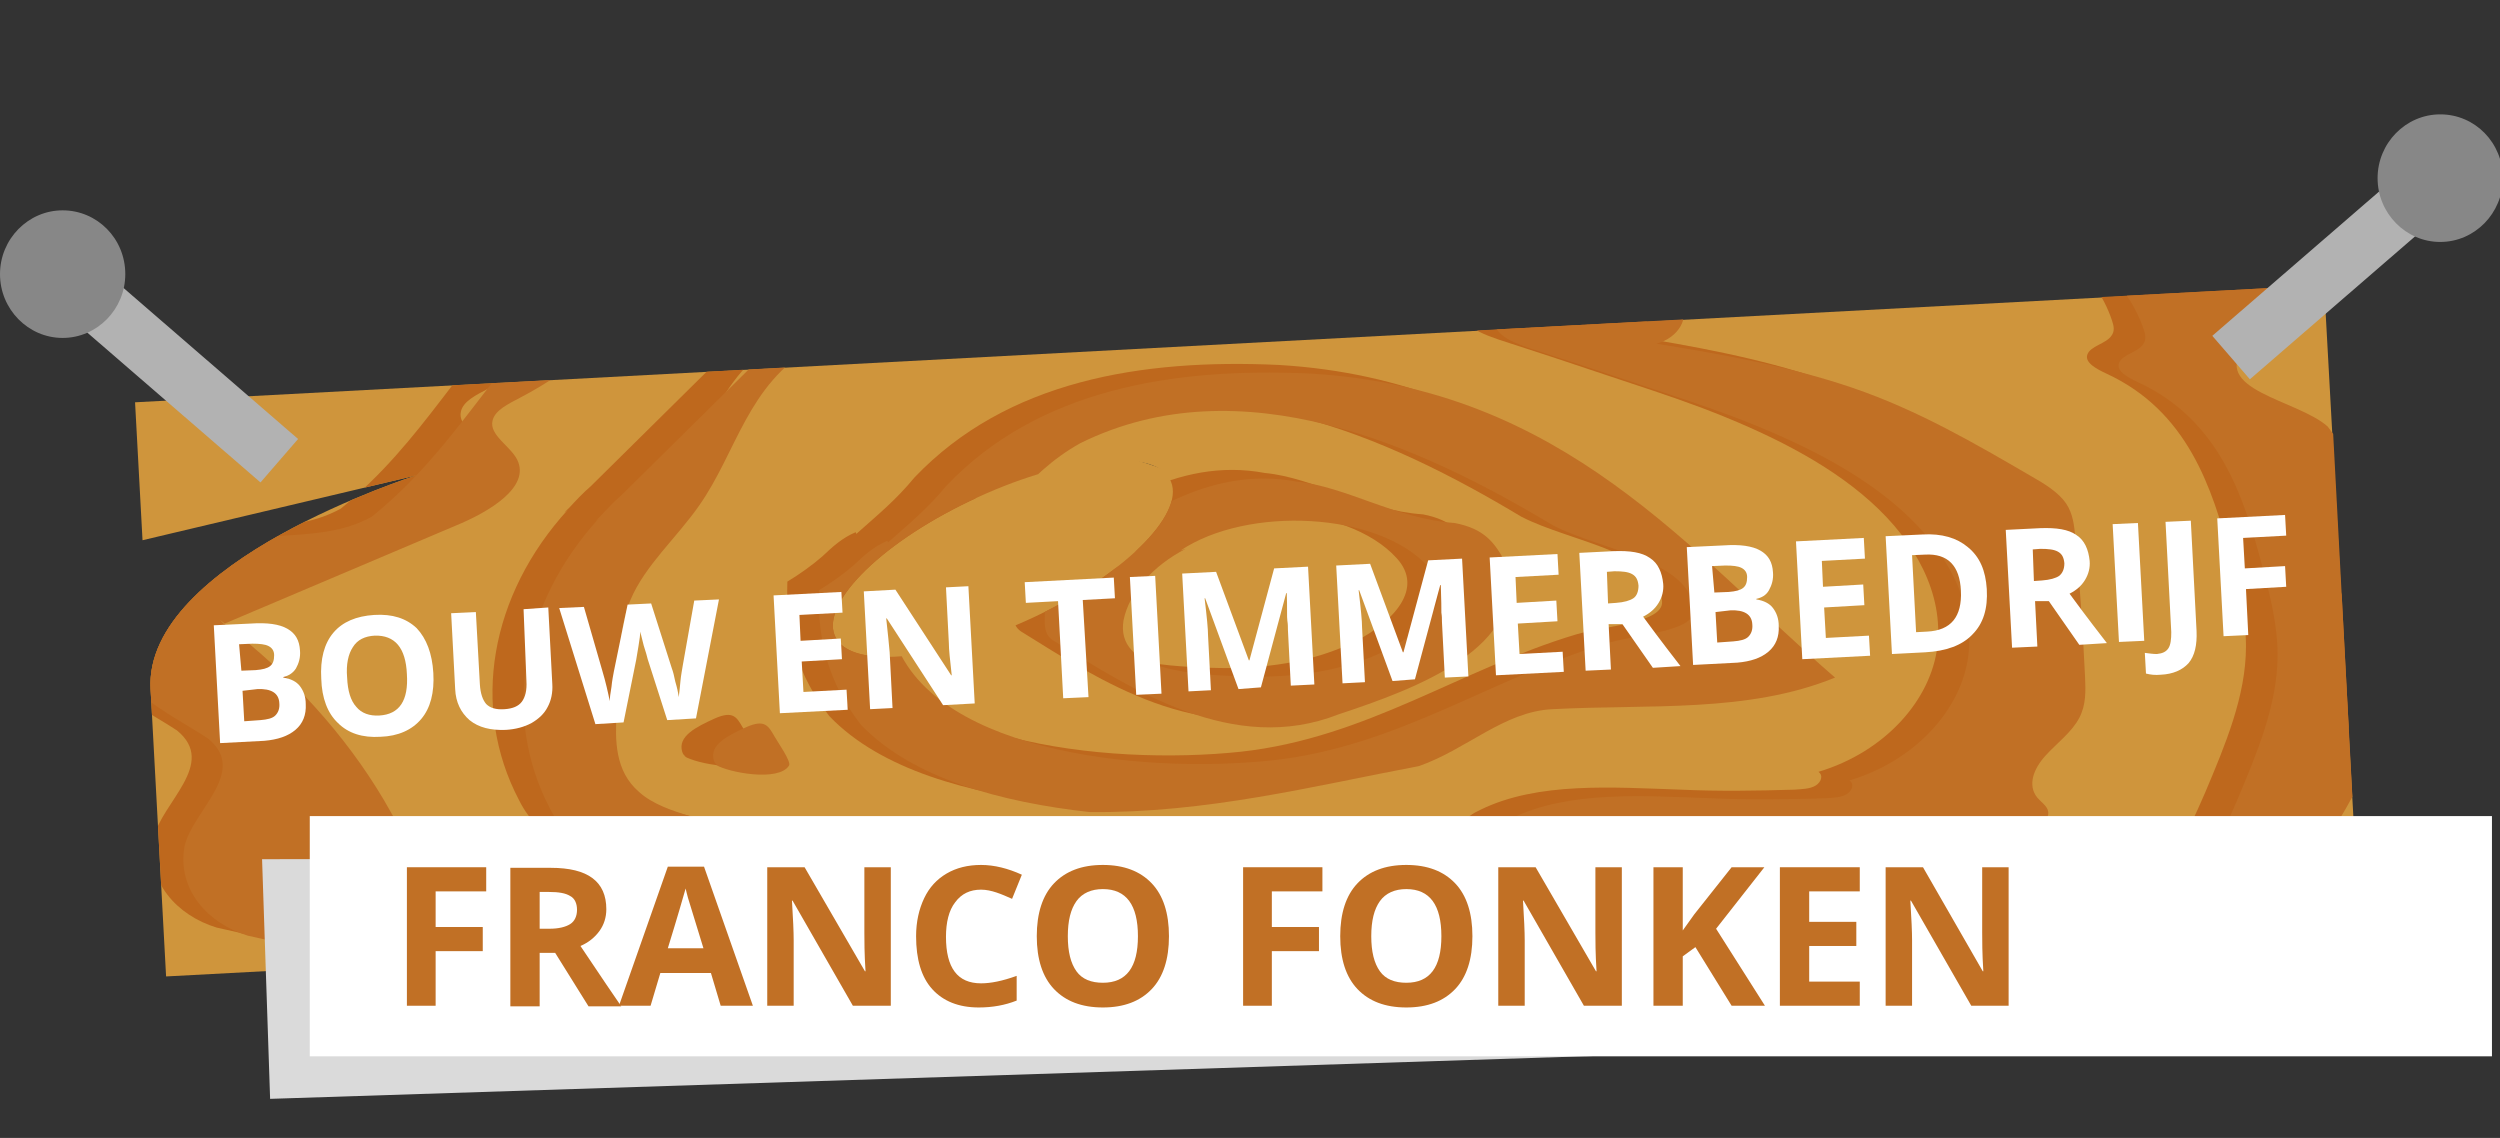
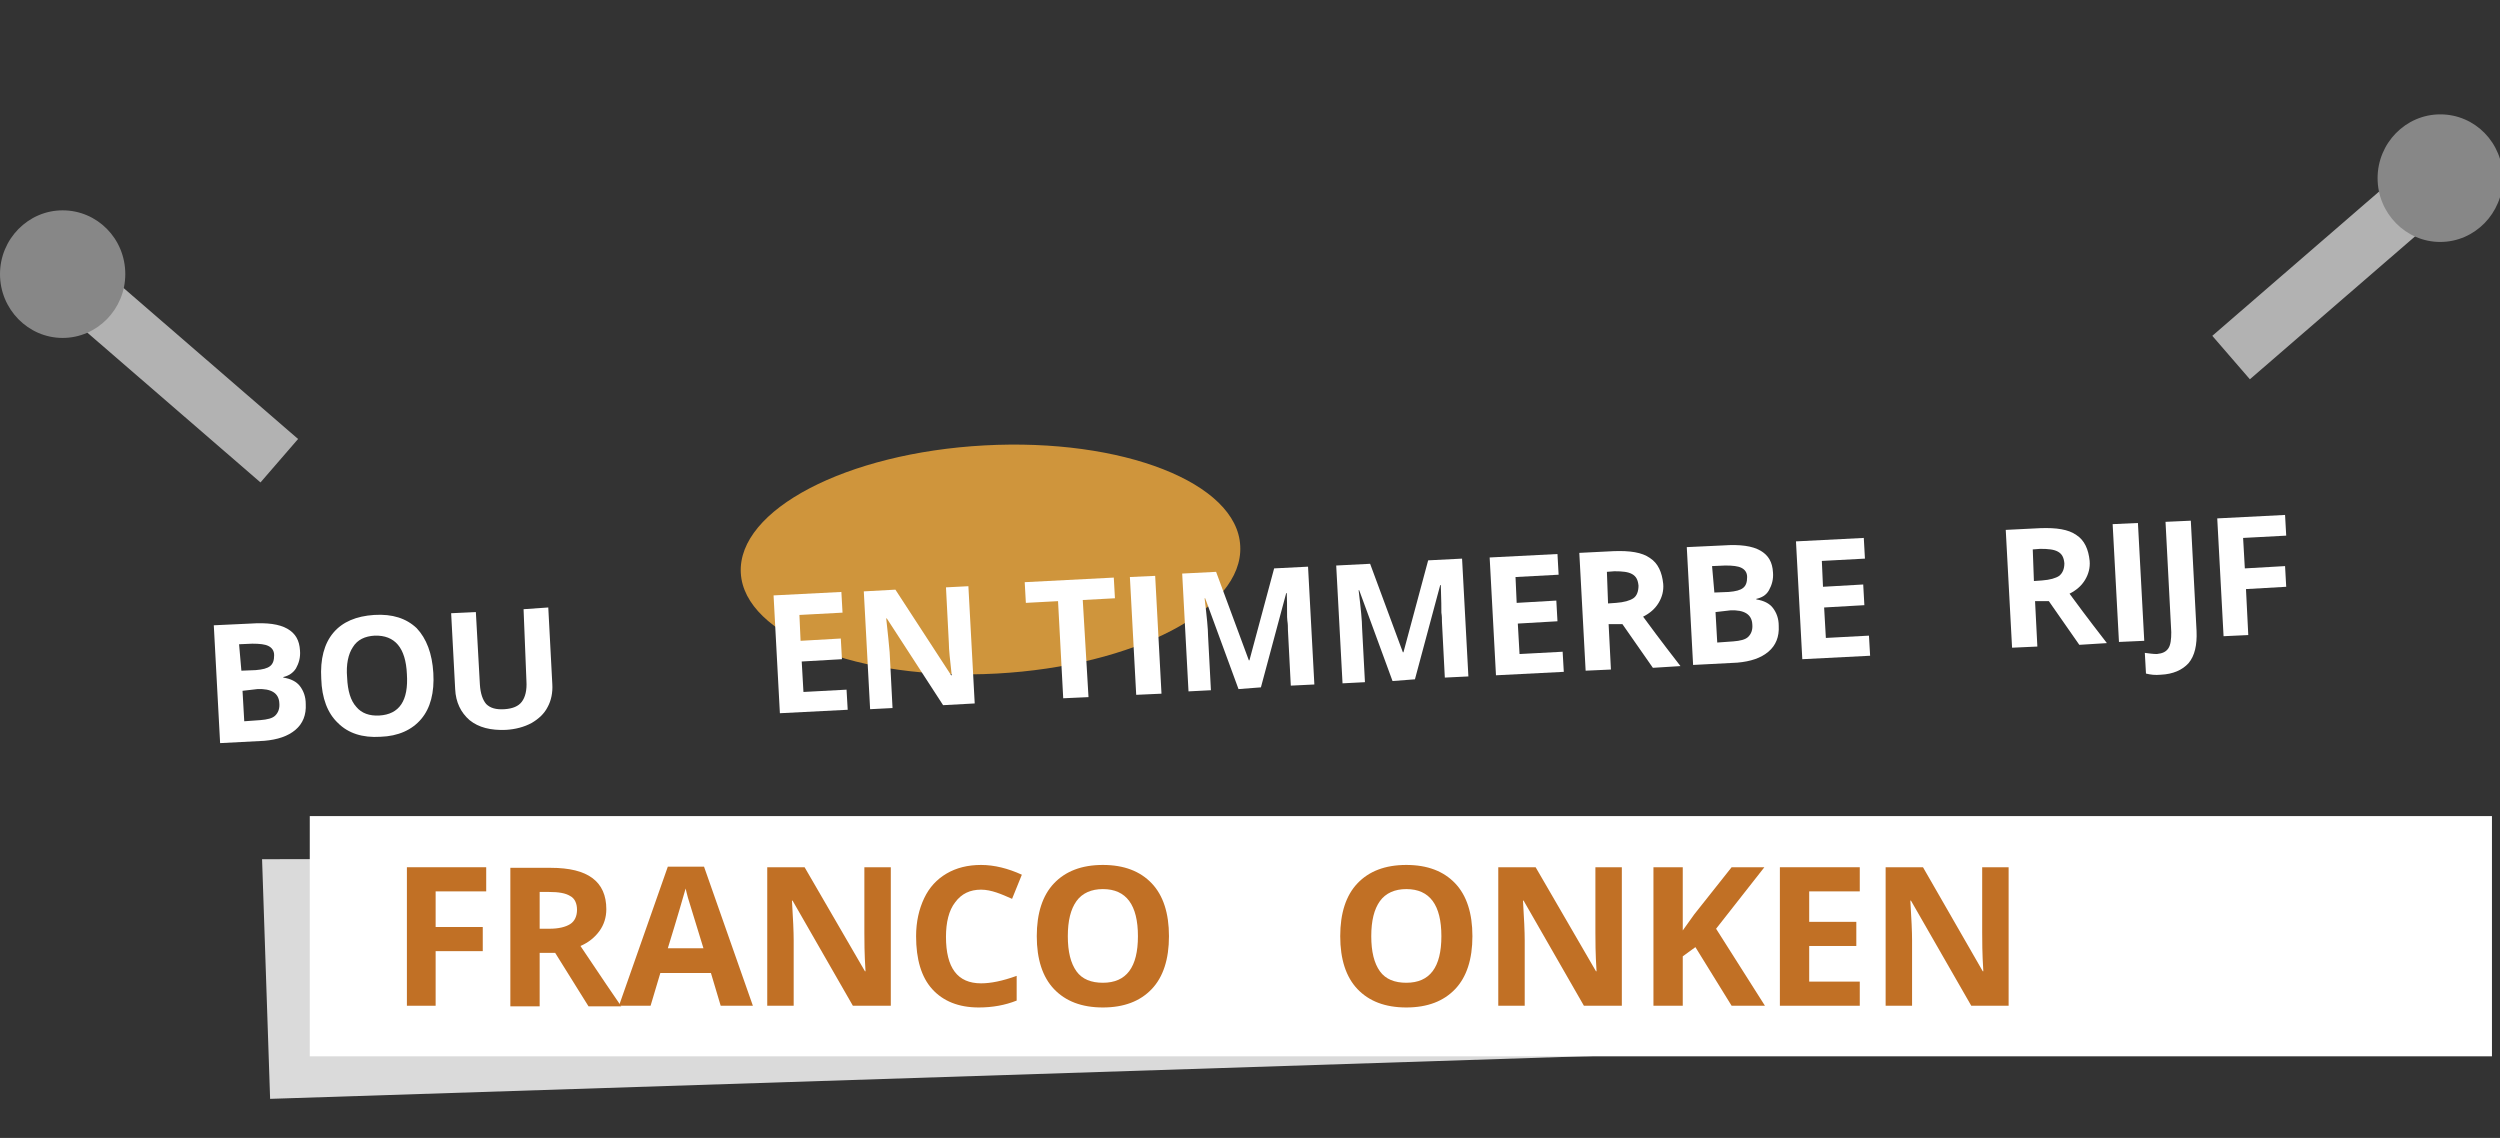
<svg xmlns="http://www.w3.org/2000/svg" xmlns:xlink="http://www.w3.org/1999/xlink" version="1.1" id="Layer_1" x="0px" y="0px" viewBox="0 0 435 198" enable-background="new 0 0 435 198" xml:space="preserve">
  <rect x="0" y="0" width="435" height="198" fill="#333333" stroke="none" />
  <g>
    <g>
      <path fill="#CF953C" d="M215.8,95c0.6,11-18.4,20.9-42.4,22.2c-24,1.3-43.9-6.6-44.5-17.5c-0.6-11,18.4-20.9,42.4-22.2    C195.3,76.2,215.3,84,215.8,95" />
    </g>
  </g>
  <g>
    <defs>
-       <path id="SVGID_1_" d="M145.5,111.1c-3.2-5.5,7.1-16.2,23.2-23.9c16-7.7,31.6-9.4,34.8-3.9s-7.1,16.2-23.2,23.9    c-9.7,4.6-19.2,7.1-26,7.1C150,114.3,146.8,113.3,145.5,111.1 M23.5,70L24.8,94l47.7-11.3c0,0-47.5,15-46.3,37.2    c1.2,22.2,2.7,50,2.7,50l381-20.3l-5.3-100L23.5,70z" />
-     </defs>
+       </defs>
    <clipPath id="SVGID_2_">
      <use xlink:href="#SVGID_1_" overflow="visible" />
    </clipPath>
    <g clip-path="url(#SVGID_2_)">
      <path fill="#CF953C" d="M404.4,49.7L23.5,70L24.8,94c0,0,0.2,3.7,1.4,25.9c1.2,22.2,2.7,50,2.7,50l381-20.3L404.4,49.7z     M203.6,83.3c3.2,5.5-7.1,16.2-23.2,23.9c-16,7.7-31.6,9.4-34.8,3.9c-3.2-5.5,7.1-16.2,23.2-23.9    C184.7,79.5,200.3,77.8,203.6,83.3" />
    </g>
    <g clip-path="url(#SVGID_2_)">
      <path fill="#BE681D" d="M163.5,6.1C137,18.7,114,33.5,92.9,50.8c-12.9,11.8-19,25.8-33.6,37.7c-4.9,2.7-10,3-16.8,3.4    c-5,1.5-10,3-15.5,6.1c-5.4,3-8.6,7.6-12.9,11.4l0.1-0.1c-0.8,8.8,9.6,13.2,16.6,17.8c7.1,5.8-2.7,12.5-4.1,18.8    c-1.3,7.5,4.1,13.4,11,15.5c41.2,8.9,77.9,28,121.9,25.7c38.4-12,77.8-4.2,116.9-3.8c32.3,0.8,66-3.5,96-13.8    c23-13.6,35.5-34.1,39.5-55.3c-5.7-10.8-8-21.9-8.6-34.2c-0.1-2.5-2-4.8-3.8-7.2c-5.3-4.7-20.7-6.3-14.3-14.1    c4.8-5.2,16.4-10.8,7.5-17.7c-33.5-23-81.2-26.6-124.1-35.5c-20.6-3.9-40.9-4-61.4-5.4C192-0.3,176.8,0.5,163.5,6.1 M309.5,24.3    c12.1,2.7,24.4,5.5,35.1,10.3c10.7,4.9,19.9,12.1,22.9,21.2c0.3,0.9,0.5,1.8-0.1,2.6c-0.9,1.4-3.7,1.8-4.2,3.3    c-0.5,1.4,1.6,2.5,3.3,3.3c14.1,6.5,18.4,19.8,21.6,31.9c1.4,5.2,2.7,10.3,2.7,15.6c0,8.6-3.6,17.1-7.1,25.4    c-1.7,3.9-3.4,7.9-6.3,11.4c-9.4,11.2-28.7,15.3-46.3,17.7c-17.8,2.5-35.7,4.3-53.7,5.6c-8.2,0.6-16.8,1-24.4-1.2    c-2.9-0.8-5.5-2-8.5-2.5c-3.1-0.6-6.4-0.4-9.7-0.3c-7.9,0.3-15.8,0.7-23.7,1c-7.6,0.3-15.3,0.7-22.9,0.3c-3-0.1-6-0.4-8.9-0.7    c-7.3-0.6-14.5-1.2-21.8-1.9c-23.9-2-48-4.1-70.3-10.2c-6.3-1.7-12.7-3.8-17.2-7.5c-4.1-3.4-6.3-7.7-8.7-11.9    c-6.7-11.3-16.1-21.7-27.7-30.6c0,0-0.1,0-0.1,0l-0.8-0.8c0.3,0.2,0.6,0.5,0.9,0.7c13.4-5.7,26.7-11.3,40.1-17    c6.1-2.6,13.1-6.9,10.8-11.6c-1.2-2.4-4.9-4.3-4.3-6.8c0.4-1.8,2.7-2.9,4.8-4c19-9.9,28.9-27.2,47.5-37.5    c10.7-5.9,23.6-9.2,36.4-12.1c10-2.3,20-4.3,30.3-5.5C236.6,8.2,273.8,16.3,309.5,24.3" />
    </g>
    <g clip-path="url(#SVGID_2_)">
      <path fill="#BE681D" d="M165.2,28.5c-9.2,3.5-15.7,9.9-21.9,16c-13.5,13.4-27,26.8-40.5,40.1c-1.4,1.2-2.6,2.5-3.8,3.8    c-0.3,0.3-0.6,0.5-0.8,0.8l0.6-0.5c-13.5,14.8-17,34.3-8.5,50.5c0.9,1.8,2.1,3.6,3.9,5c2.2,1.7,5.3,2.6,8.4,3.4    c15.4,4.1,31.7,6.3,48.2,6.5c7.6,0.1,15.1-0.2,22.6,0.3c9,0.6,17.8,2.4,26.8,3.2c10.6,1,21.5,0.7,32.3,0.3    c6.8-0.2,13.8-0.5,20.1-2.6c4.9-1.6,9.1-4.3,14.1-5.6c7.9-2,16.3-0.3,24.5,0.4c18,1.5,36.1-2.4,53.7-6.3c3-0.7,6.8-2.2,6-4.4    c-0.3-0.8-1.2-1.4-1.8-2.1c-1.8-2.2-0.6-5.1,1.4-7.3c2-2.2,4.6-4.1,5.9-6.6c1.2-2.3,1.1-4.7,1-7.1c-0.4-8.2-0.9-16.3-1.7-24.4    c-0.2-2-0.4-4-1.6-5.8c-1.3-1.9-3.7-3.4-6-4.7c-9.8-5.7-19.7-11.5-31.1-15.4c-10.8-3.7-22.5-5.8-34.2-7.7c3.9-1,6-4.7,4.1-7.3    c-2.1-2.9-7.2-3.5-11.2-5.1c-3.5-1.4-6.2-3.6-9.4-5.3c-4.6-2.5-10.3-3.7-15.8-5c-17-3.9-34-7.8-51.7-9.6    C187.5,24.8,175.4,24.6,165.2,28.5 M194,31.7c3.7,0.1,7.3,0.9,10.8,1.8c15.4,3.9,30.2,8.9,44.2,14.9c2,0.8,4.1,1.8,4.9,3.4    c0.6,1.2,0.4,2.7,1.1,3.9c1,1.7,3.5,2.6,5.8,3.4c6.2,2,12.3,4,18.5,6.1c5.7,1.9,11.3,3.7,16.9,5.8c11,4.2,21.5,9.3,29.3,16.3    c7.8,7,12.7,16,11.6,25.2c-1.1,9.2-9,18.3-20.7,21.8c0.9,0.6,0.5,1.8-0.5,2.4c-1,0.6-2.4,0.6-3.7,0.7c-6.6,0.2-13.1,0.3-19.7,0    c-11.9-0.4-24.9-1.4-34.9,3.5c-1.3,0.6-2.6,1.4-3,2.5c-0.5,1.1,0.3,2.5,1.8,2.6c-7.6,1.9-15.4,3.4-23.3,4.6    c-9,1.3-18.3,2.2-27.1,1c-6.1-0.8-11.8-2.6-17.7-3.7c-17.3-3.3-35.9-1.1-53.6-3.2c-6.8-0.8-13.4-2.2-19.7-4.1    c-3.4-1-6.9-2.2-9.2-4.3c-4.2-3.6-4.2-9-3.9-13.8c0.1-2.7,0.3-5.3,0.4-8c0.2-3.9,0.4-7.8,2-11.6c2.5-6,8.2-11,12-16.5    c6.5-9.3,8.4-21,19.7-27.5l-0.3,1.4c4.8-7.1,9.9-14.4,18.5-19.3c8.5-4.9,19.3-6.7,29.7-8.4C187,32.2,190.5,31.6,194,31.7" />
    </g>
    <g clip-path="url(#SVGID_2_)">
      <path fill="#BE681D" d="M159.1,83.1c-3.2,3.9-6.4,6.5-10.1,9.8l-0.1-0.3c-2.4,1-4.1,2.6-5.8,4.2c-1.7,1.5-4.1,3.2-6.1,4.4    c-0.3,9,1.8,16.3,7.3,23.4c9,9.4,24.5,13.5,39.8,15.2c20.4,0.2,38.8-4.5,57.3-8c8.3-2.9,14.8-9.5,23.2-9.9    c16.9-0.9,34,0.7,49.2-5.5c-25.2-21.8-47.1-50.3-91.3-52.9C198.7,62.4,175.2,66.2,159.1,83.1 M264.7,89.9    c8.7,4.5,24.1,6.1,24.5,14.8c0.2,3.7-10,4.2-15,5.7c-20,6-36.4,18-58.3,20.4c-23.6,2.5-61.2-1.7-66.3-22.8l0.1-0.1    c-0.4-0.9,0.3-1.9,1.1-2.7c3-3.4,6.3-5.9,9.9-8.9c7.3-6.3,11.9-15.2,21.8-20.7C210.6,61.8,241.9,76.2,264.7,89.9" />
    </g>
    <g clip-path="url(#SVGID_2_)">
      <path fill="#BE681D" d="M180.5,97.4l0.3-0.2c-1.9,0.1-2.9,1.7-3.4,3.1c-0.6,1.6-1.1,3.2-1.1,4.9c0,1.6-0.3,3.6,1.4,4.7    c13.8,8.6,31.4,20.1,49.7,12.9c13.3-4.4,33.3-11.7,29.1-26.3c-1.9-3.6-3.7-6-8.9-7c-10.2-0.7-19-6.4-27.5-7.2    C204.7,79.4,191.6,88.8,180.5,97.4 M200.8,94l-0.9,0.3c11.6-7.8,34.4-6.8,43.1,2.8c4.9,5.3-0.6,11.1-7,14.4    c-7.4,3.8-16.5,5-25.2,4.7c-8.8-0.3-22.3-1-20.8-9.8C191,101.5,195.2,96.9,200.8,94" />
    </g>
    <g clip-path="url(#SVGID_2_)">
      <path fill="#BE681D" d="M119.1,131.6c2.1,1.3,10.9,3,12.7,0.1c0.4-0.7-2-4.1-2.5-5c-1.1-1.9-1.7-3.1-4.9-1.7    c-3.3,1.5-6.5,3.1-5.7,5.8c0.1,0.4,0.5,1,1.1,0.9" />
    </g>
    <g clip-path="url(#SVGID_2_)">
      <path fill="#BE681D" d="M197.5,47.3c4.2-2,9-3.3,13.9-3.7c1.3-0.1,2.6-0.1,3.7,0.3c2.2,0.8,2.6,3.2,1.3,4.8    c-1.3,1.6-3.9,2.4-6.4,2.7c-5.4,0.5-10.9-1.5-13.5-4.9" />
    </g>
    <g clip-path="url(#SVGID_2_)">
      <path fill="#BE681D" d="M297.7,161c4.2,2.3,24.2,2.4,21.4-3c-3.1-5.9-15.6-4.6-21.7-2.6c-0.6,0.7-1.2,0.8-1.9,1.4    c-0.7,0.6-1.2,1.5-0.9,2.3c0.3,0.9,1.5,1.4,2.5,1.8" />
    </g>
    <g clip-path="url(#SVGID_2_)">
      <path fill="#C17025" d="M169,7.6C142.5,20.2,119.5,35,98.4,52.3C85.4,64.1,79.4,78,64.7,89.9c-4.9,2.7-10,3-16.8,3.4    c-5,1.5-10,3-15.5,6.1c-5.4,3-8.6,7.6-12.9,11.4l0.1-0.1c-0.8,8.8,9.6,13.2,16.6,17.8c7.1,5.8-2.7,12.5-4.1,18.8    c-1.3,7.5,4.1,13.4,11,15.5c41.2,8.9,77.9,28,121.9,25.7c38.4-12,77.8-4.2,116.9-3.8c32.3,0.8,66-3.5,96-13.8    c23-13.6,35.5-34.1,39.5-55.3c-5.7-10.8-8-21.9-8.6-34.2c-0.1-2.5-2-4.8-3.8-7.2c-5.3-4.7-20.7-6.3-14.3-14.1    c4.8-5.2,16.4-10.8,7.5-17.7C364.8,19.5,317,15.8,274.1,7c-20.6-3.9-40.9-4-61.4-5.4C197.5,1.2,182.2,2,169,7.6 M315,25.8    c12.1,2.7,24.4,5.5,35.1,10.3C360.8,41,370,48.3,373,57.3c0.3,0.9,0.5,1.8-0.1,2.6c-0.9,1.4-3.7,1.8-4.2,3.3    c-0.5,1.4,1.6,2.5,3.3,3.3c14.1,6.5,18.4,19.8,21.6,31.9c1.4,5.2,2.7,10.3,2.7,15.6c0,8.6-3.6,17.1-7.1,25.4    c-1.7,3.9-3.4,7.9-6.3,11.4c-9.4,11.2-28.7,15.3-46.3,17.7c-17.8,2.5-35.7,4.3-53.7,5.6c-8.2,0.6-16.8,1-24.4-1.2    c-2.9-0.8-5.5-2-8.5-2.5c-3.1-0.6-6.4-0.4-9.7-0.3c-7.9,0.3-15.8,0.7-23.7,1c-7.6,0.3-15.3,0.7-22.9,0.3c-3-0.1-6-0.4-8.9-0.7    c-7.3-0.6-14.5-1.2-21.8-1.9c-23.9-2-48-4.1-70.3-10.2c-6.3-1.7-12.7-3.8-17.2-7.5c-4.1-3.4-6.3-7.7-8.7-11.9    c-6.7-11.3-16.1-21.7-27.7-30.6c0,0-0.1,0-0.1,0l-0.8-0.8c0.3,0.2,0.6,0.5,0.9,0.7c13.4-5.7,26.7-11.3,40.1-17    C85.3,89,92.3,84.7,90,80c-1.2-2.4-4.9-4.3-4.3-6.8c0.4-1.8,2.7-2.9,4.8-4c19-9.9,28.9-27.2,47.5-37.5    c10.7-5.9,23.6-9.2,36.4-12.1c10-2.3,20-4.3,30.3-5.5C242.1,9.7,279.3,17.8,315,25.8" />
    </g>
    <g clip-path="url(#SVGID_2_)">
      <path fill="#C17025" d="M170.6,30c-9.2,3.5-15.7,9.9-21.9,16c-13.5,13.4-27,26.8-40.5,40.1c-1.4,1.2-2.6,2.5-3.8,3.8    c-0.3,0.3-0.6,0.5-0.8,0.8l0.6-0.5c-13.5,14.8-17,34.3-8.5,50.5c0.9,1.8,2.1,3.6,3.9,5c2.2,1.7,5.3,2.6,8.4,3.4    c15.4,4.1,31.7,6.3,48.2,6.5c7.6,0.1,15.1-0.2,22.6,0.3c9,0.6,17.8,2.4,26.8,3.2c10.6,1,21.5,0.7,32.3,0.3    c6.8-0.2,13.8-0.5,20.1-2.6c4.9-1.6,9.1-4.3,14.1-5.6c7.9-2,16.3-0.3,24.5,0.4c18,1.5,36.1-2.4,53.7-6.3c3-0.7,6.8-2.2,6-4.4    c-0.3-0.8-1.2-1.4-1.8-2.1c-1.8-2.2-0.6-5.1,1.4-7.3c2-2.2,4.6-4.1,5.9-6.6c1.2-2.3,1.1-4.7,1-7.1c-0.4-8.2-0.9-16.3-1.7-24.4    c-0.2-2-0.4-4-1.6-5.8c-1.3-1.9-3.7-3.4-6-4.7c-9.8-5.7-19.7-11.5-31.1-15.4c-10.8-3.7-22.5-5.8-34.2-7.7c3.9-1,6-4.7,4.1-7.3    c-2.1-2.9-7.2-3.5-11.2-5.1c-3.5-1.4-6.2-3.6-9.4-5.3c-4.6-2.5-10.3-3.7-15.8-5c-17-3.9-34-7.8-51.7-9.6    C193,26.3,180.9,26.1,170.6,30 M199.4,33.2c3.7,0.1,7.3,0.9,10.8,1.8c15.4,3.9,30.2,8.9,44.2,14.9c2,0.8,4.1,1.8,4.9,3.4    c0.6,1.2,0.4,2.7,1.1,3.9c1,1.7,3.5,2.6,5.8,3.4c6.2,2,12.3,4,18.5,6.1c5.7,1.9,11.3,3.7,16.9,5.8c11,4.2,21.5,9.3,29.3,16.3    c7.8,7,12.7,16,11.6,25.2c-1.1,9.2-9,18.3-20.7,21.8c0.9,0.6,0.5,1.8-0.5,2.4c-1,0.6-2.4,0.6-3.7,0.7c-6.6,0.2-13.1,0.3-19.7,0    c-11.9-0.4-24.9-1.4-34.9,3.5c-1.3,0.6-2.6,1.4-3,2.5c-0.5,1.1,0.3,2.5,1.8,2.6c-7.6,1.9-15.4,3.4-23.3,4.6    c-9,1.3-18.3,2.2-27.1,1c-6.1-0.8-11.8-2.6-17.7-3.7c-17.3-3.3-35.9-1.1-53.6-3.2c-6.8-0.8-13.4-2.2-19.7-4.1    c-3.4-1-6.9-2.2-9.2-4.3c-4.2-3.6-4.2-9-3.9-13.8c0.1-2.7,0.3-5.3,0.4-8c0.2-3.9,0.4-7.8,2-11.6c2.5-6,8.2-11,12-16.5    c6.5-9.3,8.4-21,19.7-27.5l-0.3,1.4c4.8-7.1,9.9-14.4,18.5-19.3c8.5-4.9,19.3-6.7,29.7-8.4C192.5,33.7,196,33.1,199.4,33.2" />
    </g>
    <g clip-path="url(#SVGID_2_)">
      <path fill="#C17025" d="M164.6,84.6c-3.2,3.9-6.4,6.5-10.1,9.8l-0.1-0.3c-2.4,1-4.1,2.6-5.8,4.2c-1.7,1.5-4.1,3.2-6.1,4.4    c-0.3,9,1.8,16.3,7.3,23.4c9,9.4,24.5,13.5,39.8,15.2c20.4,0.2,38.8-4.5,57.3-8c8.3-2.9,14.8-9.5,23.2-9.9    c16.9-0.9,34,0.7,49.2-5.5c-25.2-21.8-47.1-50.3-91.3-52.9C204.2,63.9,180.6,67.7,164.6,84.6 M270.2,91.4    c8.7,4.5,24.1,6.1,24.5,14.8c0.2,3.7-10,4.2-15,5.7c-20,6-36.4,18-58.3,20.4c-23.6,2.5-61.2-1.7-66.3-22.8l0.1-0.1    c-0.4-0.9,0.3-1.9,1.1-2.7c3-3.4,6.3-5.9,9.9-8.9c7.3-6.3,11.9-15.2,21.8-20.7C216,63.3,247.4,77.7,270.2,91.4" />
    </g>
    <g clip-path="url(#SVGID_2_)">
      <path fill="#C17025" d="M186,98.9l0.3-0.2c-1.9,0.1-2.9,1.7-3.4,3.1c-0.6,1.6-1.1,3.2-1.1,4.9c0,1.6-0.3,3.6,1.4,4.7    c13.8,8.6,31.4,20.1,49.7,12.9c13.3-4.4,33.3-11.7,29.1-26.3c-1.9-3.6-3.7-6-8.9-7c-10.2-0.7-19-6.4-27.5-7.2    C210.2,80.9,197.1,90.3,186,98.9 M206.3,95.5l-0.9,0.3c11.6-7.8,34.4-6.8,43.1,2.8c4.9,5.3-0.6,11.1-7,14.4    c-7.4,3.8-16.5,5-25.2,4.7c-8.8-0.3-22.3-1-20.8-9.8C196.5,103,200.7,98.4,206.3,95.5" />
    </g>
    <g clip-path="url(#SVGID_2_)">
      <path fill="#C17025" d="M124.6,133.1c2.1,1.3,10.9,3,12.7,0.1c0.4-0.7-2-4.1-2.5-5c-1.1-1.9-1.7-3.1-4.9-1.7    c-3.3,1.5-6.5,3.1-5.7,5.8c0.1,0.4,0.5,1,1.1,0.9" />
    </g>
    <g clip-path="url(#SVGID_2_)">
      <path fill="#C17025" d="M203,48.8c4.2-2,9-3.3,13.9-3.7c1.3-0.1,2.6-0.1,3.7,0.3c2.2,0.8,2.6,3.2,1.3,4.8    c-1.3,1.6-3.9,2.4-6.4,2.7c-5.4,0.5-10.9-1.5-13.5-4.9" />
    </g>
    <g clip-path="url(#SVGID_2_)">
-       <path fill="#C17025" d="M303.2,162.5c4.2,2.3,24.2,2.4,21.4-3c-3.1-5.9-15.6-4.6-21.7-2.6c-0.6,0.7-1.2,0.8-1.9,1.4    c-0.7,0.6-1.2,1.5-0.9,2.3c0.3,0.9,1.5,1.4,2.5,1.8" />
-     </g>
+       </g>
  </g>
  <g>
    <path fill="#FFFFFF" d="M37.2,108.8l6.4-0.3c2.9-0.2,5,0.1,6.4,0.9c1.4,0.8,2.1,2,2.2,3.8c0.1,1.2-0.2,2.2-0.7,3.1   c-0.5,0.8-1.3,1.3-2.2,1.5l0,0.1c1.3,0.2,2.3,0.7,2.9,1.5s1,1.8,1,3.1c0.1,1.9-0.5,3.4-1.8,4.5c-1.3,1.1-3.1,1.7-5.4,1.9l-7.7,0.4   L37.2,108.8z M42,116.7l2.5-0.1c1.2-0.1,2-0.3,2.5-0.7c0.5-0.4,0.7-1,0.7-1.9c0-0.8-0.4-1.3-1-1.6c-0.6-0.3-1.5-0.4-2.8-0.4   l-2.3,0.1L42,116.7z M42.2,120.2l0.3,5.3l2.8-0.2c1.2-0.1,2.1-0.3,2.6-0.8c0.5-0.5,0.8-1.2,0.7-2.2c-0.1-1.7-1.4-2.5-3.8-2.4   L42.2,120.2z" />
    <path fill="#FFFFFF" d="M75.4,117.1c0.2,3.4-0.5,6.1-2.1,8c-1.6,1.9-4,3-7.1,3.1c-3.1,0.2-5.6-0.6-7.4-2.4   c-1.8-1.7-2.8-4.3-2.9-7.7c-0.2-3.4,0.5-6.1,2.1-8c1.6-1.9,4-2.9,7.1-3.1c3.2-0.2,5.6,0.6,7.4,2.3   C74.2,111.1,75.2,113.7,75.4,117.1z M60.4,117.9c0.1,2.3,0.6,4,1.6,5.1c0.9,1.1,2.3,1.6,4,1.5c3.5-0.2,5.1-2.6,4.8-7.2   c-0.2-4.6-2.1-6.8-5.6-6.7c-1.7,0.1-3,0.7-3.8,2C60.6,113.8,60.2,115.6,60.4,117.9z" />
    <path fill="#FFFFFF" d="M95.4,105.7l0.7,13.3c0.1,1.5-0.2,2.9-0.8,4c-0.6,1.2-1.6,2.1-2.8,2.8c-1.3,0.7-2.8,1.1-4.5,1.2   c-2.6,0.1-4.7-0.4-6.3-1.7c-1.5-1.3-2.4-3.1-2.5-5.4l-0.7-13.2l4.3-0.2l0.7,12.6c0.1,1.6,0.5,2.7,1.1,3.4c0.7,0.7,1.7,1,3.2,0.9   c1.4-0.1,2.4-0.5,3-1.3s0.9-2,0.8-3.6L91.1,106L95.4,105.7z" />
-     <path fill="#FFFFFF" d="M121.1,125l-5,0.3l-3.4-10.6c-0.1-0.4-0.3-1.2-0.7-2.4c-0.3-1.2-0.5-2-0.6-2.4c0,0.5-0.1,1.3-0.3,2.5   c-0.2,1.1-0.3,1.9-0.4,2.4l-2.2,10.9l-4.9,0.3l-6.3-20.2l4.3-0.2l3.2,11.1c0.6,2,1,3.8,1.3,5.3c0-0.5,0.1-1.4,0.3-2.5   c0.1-1.1,0.3-2,0.4-2.6l2.4-11.7l4.1-0.2l3.6,11.3c0.2,0.5,0.4,1.3,0.6,2.3c0.3,1,0.5,1.9,0.6,2.7c0.1-0.7,0.2-1.7,0.3-2.8   c0.1-1.1,0.3-2,0.4-2.7l2-11.3l4.3-0.2L121.1,125z" />
    <path fill="#FFFFFF" d="M147.5,123.5l-11.8,0.6l-1.1-20.5l11.8-0.6l0.2,3.6l-7.5,0.4l0.2,4.5l7-0.4l0.2,3.6l-7,0.4l0.3,5.3l7.5-0.4   L147.5,123.5z" />
    <path fill="#FFFFFF" d="M169.6,122.4l-5.5,0.3l-9.8-15.1l-0.1,0c0.3,2.7,0.5,4.7,0.6,5.9l0.5,9.7l-3.9,0.2l-1.1-20.5l5.5-0.3   l9.7,14.9l0.1,0c-0.3-2.7-0.5-4.5-0.5-5.6l-0.5-9.7l3.9-0.2L169.6,122.4z" />
    <path fill="#FFFFFF" d="M189.4,121.3l-4.4,0.2l-0.9-16.9l-5.6,0.3l-0.2-3.6l15.5-0.8l0.2,3.6l-5.6,0.3L189.4,121.3z" />
    <path fill="#FFFFFF" d="M197.7,120.9l-1.1-20.5l4.4-0.2l1.1,20.5L197.7,120.9z" />
    <path fill="#FFFFFF" d="M215.5,119.9l-5.8-15.8l-0.1,0c0.4,3.3,0.6,5.4,0.6,6.5l0.5,9.5l-3.9,0.2l-1.1-20.5l5.9-0.3l5.7,15.4l0.1,0   l4.3-16l5.9-0.3l1.1,20.5l-4.1,0.2l-0.5-9.7c0-0.5,0-1-0.1-1.6s0-2.2-0.1-4.8l-0.1,0l-4.4,16.4L215.5,119.9z" />
    <path fill="#FFFFFF" d="M242.3,118.5l-5.8-15.8l-0.1,0c0.4,3.3,0.6,5.4,0.6,6.5l0.5,9.5l-3.9,0.2l-1.1-20.5l5.9-0.3l5.7,15.4l0.1,0   l4.3-16l5.9-0.3l1.1,20.5l-4.1,0.2l-0.5-9.7c0-0.5,0-1-0.1-1.6c0-0.6,0-2.2-0.1-4.8l-0.1,0l-4.4,16.4L242.3,118.5z" />
    <path fill="#FFFFFF" d="M272.1,116.9l-11.8,0.6L259.2,97l11.8-0.6l0.2,3.6l-7.5,0.4l0.2,4.5l6.9-0.4l0.2,3.6l-6.9,0.4l0.3,5.3   l7.5-0.4L272.1,116.9z" />
    <path fill="#FFFFFF" d="M279.9,108.6l0.4,7.9l-4.4,0.2l-1.1-20.5l6-0.3c2.8-0.1,4.9,0.2,6.3,1.2c1.4,0.9,2.1,2.5,2.3,4.5   c0.1,1.2-0.2,2.3-0.8,3.3c-0.6,1-1.5,1.8-2.7,2.4c3.3,4.5,5.5,7.3,6.5,8.6l-4.8,0.3l-5.3-7.6L279.9,108.6z M279.8,105l1.4-0.1   c1.4-0.1,2.4-0.4,3-0.8s0.9-1.2,0.9-2.2c-0.1-1-0.4-1.6-1.1-2c-0.7-0.4-1.7-0.5-3.1-0.5l-1.3,0.1L279.8,105z" />
    <path fill="#FFFFFF" d="M293.5,95.2l6.4-0.3c2.9-0.2,5,0.1,6.4,0.9c1.4,0.8,2.1,2,2.2,3.8c0.1,1.2-0.2,2.2-0.7,3.1   s-1.3,1.3-2.2,1.5l0,0.1c1.3,0.2,2.3,0.7,2.9,1.5c0.6,0.8,1,1.8,1,3.1c0.1,1.9-0.5,3.4-1.8,4.5c-1.3,1.1-3.1,1.7-5.4,1.9l-7.7,0.4   L293.5,95.2z M298.3,103.1l2.5-0.1c1.2-0.1,2-0.3,2.5-0.7s0.7-1,0.7-1.9c0-0.8-0.4-1.3-1-1.6c-0.6-0.3-1.5-0.4-2.8-0.4l-2.3,0.1   L298.3,103.1z M298.5,106.5l0.3,5.3l2.8-0.2c1.2-0.1,2.1-0.3,2.6-0.8c0.5-0.5,0.8-1.2,0.7-2.2c-0.1-1.7-1.4-2.5-3.8-2.4   L298.5,106.5z" />
    <path fill="#FFFFFF" d="M325.4,114.1l-11.8,0.6l-1.1-20.5l11.8-0.6l0.2,3.6l-7.5,0.4l0.2,4.5l7-0.4l0.2,3.6l-7,0.4l0.3,5.3l7.5-0.4   L325.4,114.1z" />
-     <path fill="#FFFFFF" d="M345.7,102.5c0.2,3.4-0.6,6-2.5,7.9c-1.8,1.9-4.6,2.9-8.2,3.1l-5.8,0.3l-1.1-20.5l6.4-0.3   c3.4-0.2,6,0.6,7.9,2.2C344.5,96.9,345.5,99.3,345.7,102.5z M341.2,102.8c-0.2-4.4-2.3-6.5-6.2-6.3l-2.3,0.1l0.7,13.4l1.9-0.1   C339.5,109.7,341.4,107.3,341.2,102.8z" />
    <path fill="#FFFFFF" d="M354.1,104.6l0.4,7.9l-4.4,0.2L349,92.2l6-0.3c2.8-0.1,4.9,0.2,6.3,1.2c1.4,0.9,2.1,2.5,2.3,4.5   c0.1,1.2-0.2,2.3-0.8,3.3c-0.6,1-1.5,1.8-2.7,2.4c3.3,4.5,5.5,7.3,6.5,8.6l-4.8,0.3l-5.3-7.6L354.1,104.6z M353.9,101.1l1.4-0.1   c1.4-0.1,2.4-0.4,3-0.8c0.6-0.5,0.9-1.2,0.9-2.2c-0.1-1-0.4-1.6-1.1-2c-0.7-0.4-1.7-0.5-3.1-0.5l-1.3,0.1L353.9,101.1z" />
    <path fill="#FFFFFF" d="M368.7,111.7l-1.1-20.5L372,91l1.1,20.5L368.7,111.7z" />
    <path fill="#FFFFFF" d="M376,117.4c-1,0.1-1.8,0-2.6-0.2l-0.2-3.6c0.8,0.1,1.4,0.2,2.1,0.2c1-0.1,1.6-0.4,2-1   c0.4-0.6,0.5-1.6,0.5-2.8l-1-19.2l4.4-0.2l1,19.2c0.1,2.4-0.3,4.3-1.4,5.6C379.7,116.6,378.1,117.3,376,117.4z" />
    <path fill="#FFFFFF" d="M391.2,110.5l-4.3,0.2l-1.1-20.5l11.8-0.6l0.2,3.6l-7.5,0.4l0.3,5.3l7-0.4l0.2,3.6l-7,0.4L391.2,110.5z" />
  </g>
  <g>
    <polygon fill="#DADADA" points="426.5,178.9 47,191.2 45.6,149.5 418.3,148.9  " />
  </g>
  <g>
    <rect x="53.9" y="142" fill="#FFFFFF" width="379.7" height="41.8" />
  </g>
  <g>
    <path fill="#C17025" d="M75.8,175h-5v-24.1h13.8v4.2h-8.8v6.2H84v4.2h-8.2V175z" />
    <path fill="#C17025" d="M93.9,165.8v9.3h-5.1v-24.1h7c3.3,0,5.7,0.6,7.3,1.8s2.4,3,2.4,5.4c0,1.4-0.4,2.7-1.2,3.8   c-0.8,1.1-1.9,2-3.3,2.6c3.6,5.4,6,8.9,7.1,10.5h-5.7l-5.8-9.3H93.9z M93.9,161.6h1.7c1.6,0,2.8-0.3,3.6-0.8   c0.8-0.5,1.2-1.4,1.2-2.5c0-1.1-0.4-2-1.2-2.4c-0.8-0.5-2-0.7-3.7-0.7h-1.6V161.6z" />
    <path fill="#C17025" d="M125.4,175l-1.7-5.7h-8.8l-1.7,5.7h-5.5l8.5-24.2h6.3l8.5,24.2H125.4z M122.4,165c-1.6-5.2-2.5-8.1-2.7-8.8   c-0.2-0.7-0.3-1.2-0.4-1.6c-0.4,1.4-1.4,4.9-3.1,10.4H122.4z" />
    <path fill="#C17025" d="M154.9,175h-6.5l-10.5-18.3h-0.1c0.2,3.2,0.3,5.5,0.3,6.9V175h-4.6v-24.1h6.5l10.5,18.1h0.1   c-0.2-3.1-0.2-5.4-0.2-6.7v-11.4h4.6V175z" />
    <path fill="#C17025" d="M170.7,154.8c-1.9,0-3.4,0.7-4.5,2.2c-1.1,1.4-1.6,3.5-1.6,6c0,5.4,2,8.1,6.1,8.1c1.7,0,3.7-0.4,6.2-1.3   v4.3c-2,0.8-4.2,1.2-6.6,1.2c-3.5,0-6.2-1.1-8.1-3.2s-2.8-5.2-2.8-9.2c0-2.5,0.5-4.7,1.4-6.6c0.9-1.9,2.2-3.3,3.9-4.3   s3.7-1.5,6-1.5c2.3,0,4.7,0.6,7.1,1.7l-1.7,4.2c-0.9-0.4-1.8-0.8-2.7-1.1C172.5,155,171.6,154.8,170.7,154.8z" />
    <path fill="#C17025" d="M203.4,162.9c0,4-1,7.1-3,9.2s-4.8,3.2-8.5,3.2s-6.5-1.1-8.5-3.2s-3-5.2-3-9.2s1-7.1,3-9.2   c2-2.1,4.8-3.2,8.5-3.2s6.5,1.1,8.5,3.2C202.4,155.8,203.4,158.9,203.4,162.9z M185.8,162.9c0,2.7,0.5,4.7,1.5,6.1   c1,1.4,2.6,2,4.6,2c4.1,0,6.1-2.7,6.1-8.1c0-5.4-2-8.2-6.1-8.2c-2,0-3.6,0.7-4.6,2.1C186.3,158.2,185.8,160.2,185.8,162.9z" />
-     <path fill="#C17025" d="M221.3,175h-5v-24.1h13.8v4.2h-8.8v6.2h8.2v4.2h-8.2V175z" />
    <path fill="#C17025" d="M256.2,162.9c0,4-1,7.1-3,9.2s-4.8,3.2-8.5,3.2c-3.7,0-6.5-1.1-8.5-3.2s-3-5.2-3-9.2s1-7.1,3-9.2   c2-2.1,4.8-3.2,8.5-3.2c3.7,0,6.5,1.1,8.5,3.2C255.2,155.8,256.2,158.9,256.2,162.9z M238.6,162.9c0,2.7,0.5,4.7,1.5,6.1   c1,1.4,2.6,2,4.6,2c4.1,0,6.1-2.7,6.1-8.1c0-5.4-2-8.2-6.1-8.2c-2,0-3.6,0.7-4.6,2.1C239.1,158.2,238.6,160.2,238.6,162.9z" />
    <path fill="#C17025" d="M282.1,175h-6.5l-10.5-18.3H265c0.2,3.2,0.3,5.5,0.3,6.9V175h-4.6v-24.1h6.5l10.5,18.1h0.1   c-0.2-3.1-0.2-5.4-0.2-6.7v-11.4h4.6V175z" />
    <path fill="#C17025" d="M307.1,175h-5.8l-6.3-10.2l-2.2,1.6v8.6h-5.1v-24.1h5.1v11l2-2.8l6.5-8.2h5.7l-8.4,10.7L307.1,175z" />
    <path fill="#C17025" d="M323.6,175h-13.9v-24.1h13.9v4.2h-8.8v5.3h8.2v4.2h-8.2v6.2h8.8V175z" />
    <path fill="#C17025" d="M349.5,175H343l-10.5-18.3h-0.1c0.2,3.2,0.3,5.5,0.3,6.9V175h-4.6v-24.1h6.5L345,169h0.1   c-0.2-3.1-0.2-5.4-0.2-6.7v-11.4h4.6V175z" />
  </g>
  <g>
    <g>
      <line fill="#27348B" x1="388.4" y1="62.3" x2="426.1" y2="29.7" />
    </g>
    <g>
      <rect x="402.2" y="21.1" transform="matrix(0.654 0.756 -0.756 0.654 175.501 -291.997)" fill="#B2B2B2" width="10" height="49.8" />
    </g>
    <g>
      <path fill="#878787" d="M435.5,31c0,6.1-4.9,11.1-10.9,11.1c-6,0-10.9-5-10.9-11.1c0-6.1,4.9-11.1,10.9-11.1    C430.7,19.9,435.5,24.9,435.5,31" />
    </g>
    <g>
      <polygon fill="#878787" points="426.1,24.2 426.1,29.7 431.1,29.7 431.1,33.5 426.1,33.5 426.1,38.9 423.1,38.9 423.1,33.5     417.8,33.8 417.8,29.7 422.4,29.7 422.6,24.2   " />
    </g>
    <g>
      <line fill="#27348B" x1="48.5" y1="80.2" x2="10.9" y2="47.7" />
    </g>
    <g>
      <rect x="4.8" y="58.9" transform="matrix(0.756 0.654 -0.654 0.756 49.108 -3.853)" fill="#B2B2B2" width="49.8" height="10" />
    </g>
    <g>
      <path fill="#878787" d="M21.8,47.7c0,6.1-4.9,11.1-10.9,11.1c-6,0-10.9-5-10.9-11.1c0-6.1,4.9-11.1,10.9-11.1    C16.9,36.6,21.8,41.5,21.8,47.7" />
    </g>
    <g>
      <polygon fill="#878787" points="12.3,40.8 12.3,46.4 17.4,46.4 17.4,50.2 12.3,50.2 12.3,55.5 9.3,55.5 9.3,50.2 4.1,50.4     4.1,46.4 8.7,46.4 8.9,40.8   " />
    </g>
  </g>
</svg>